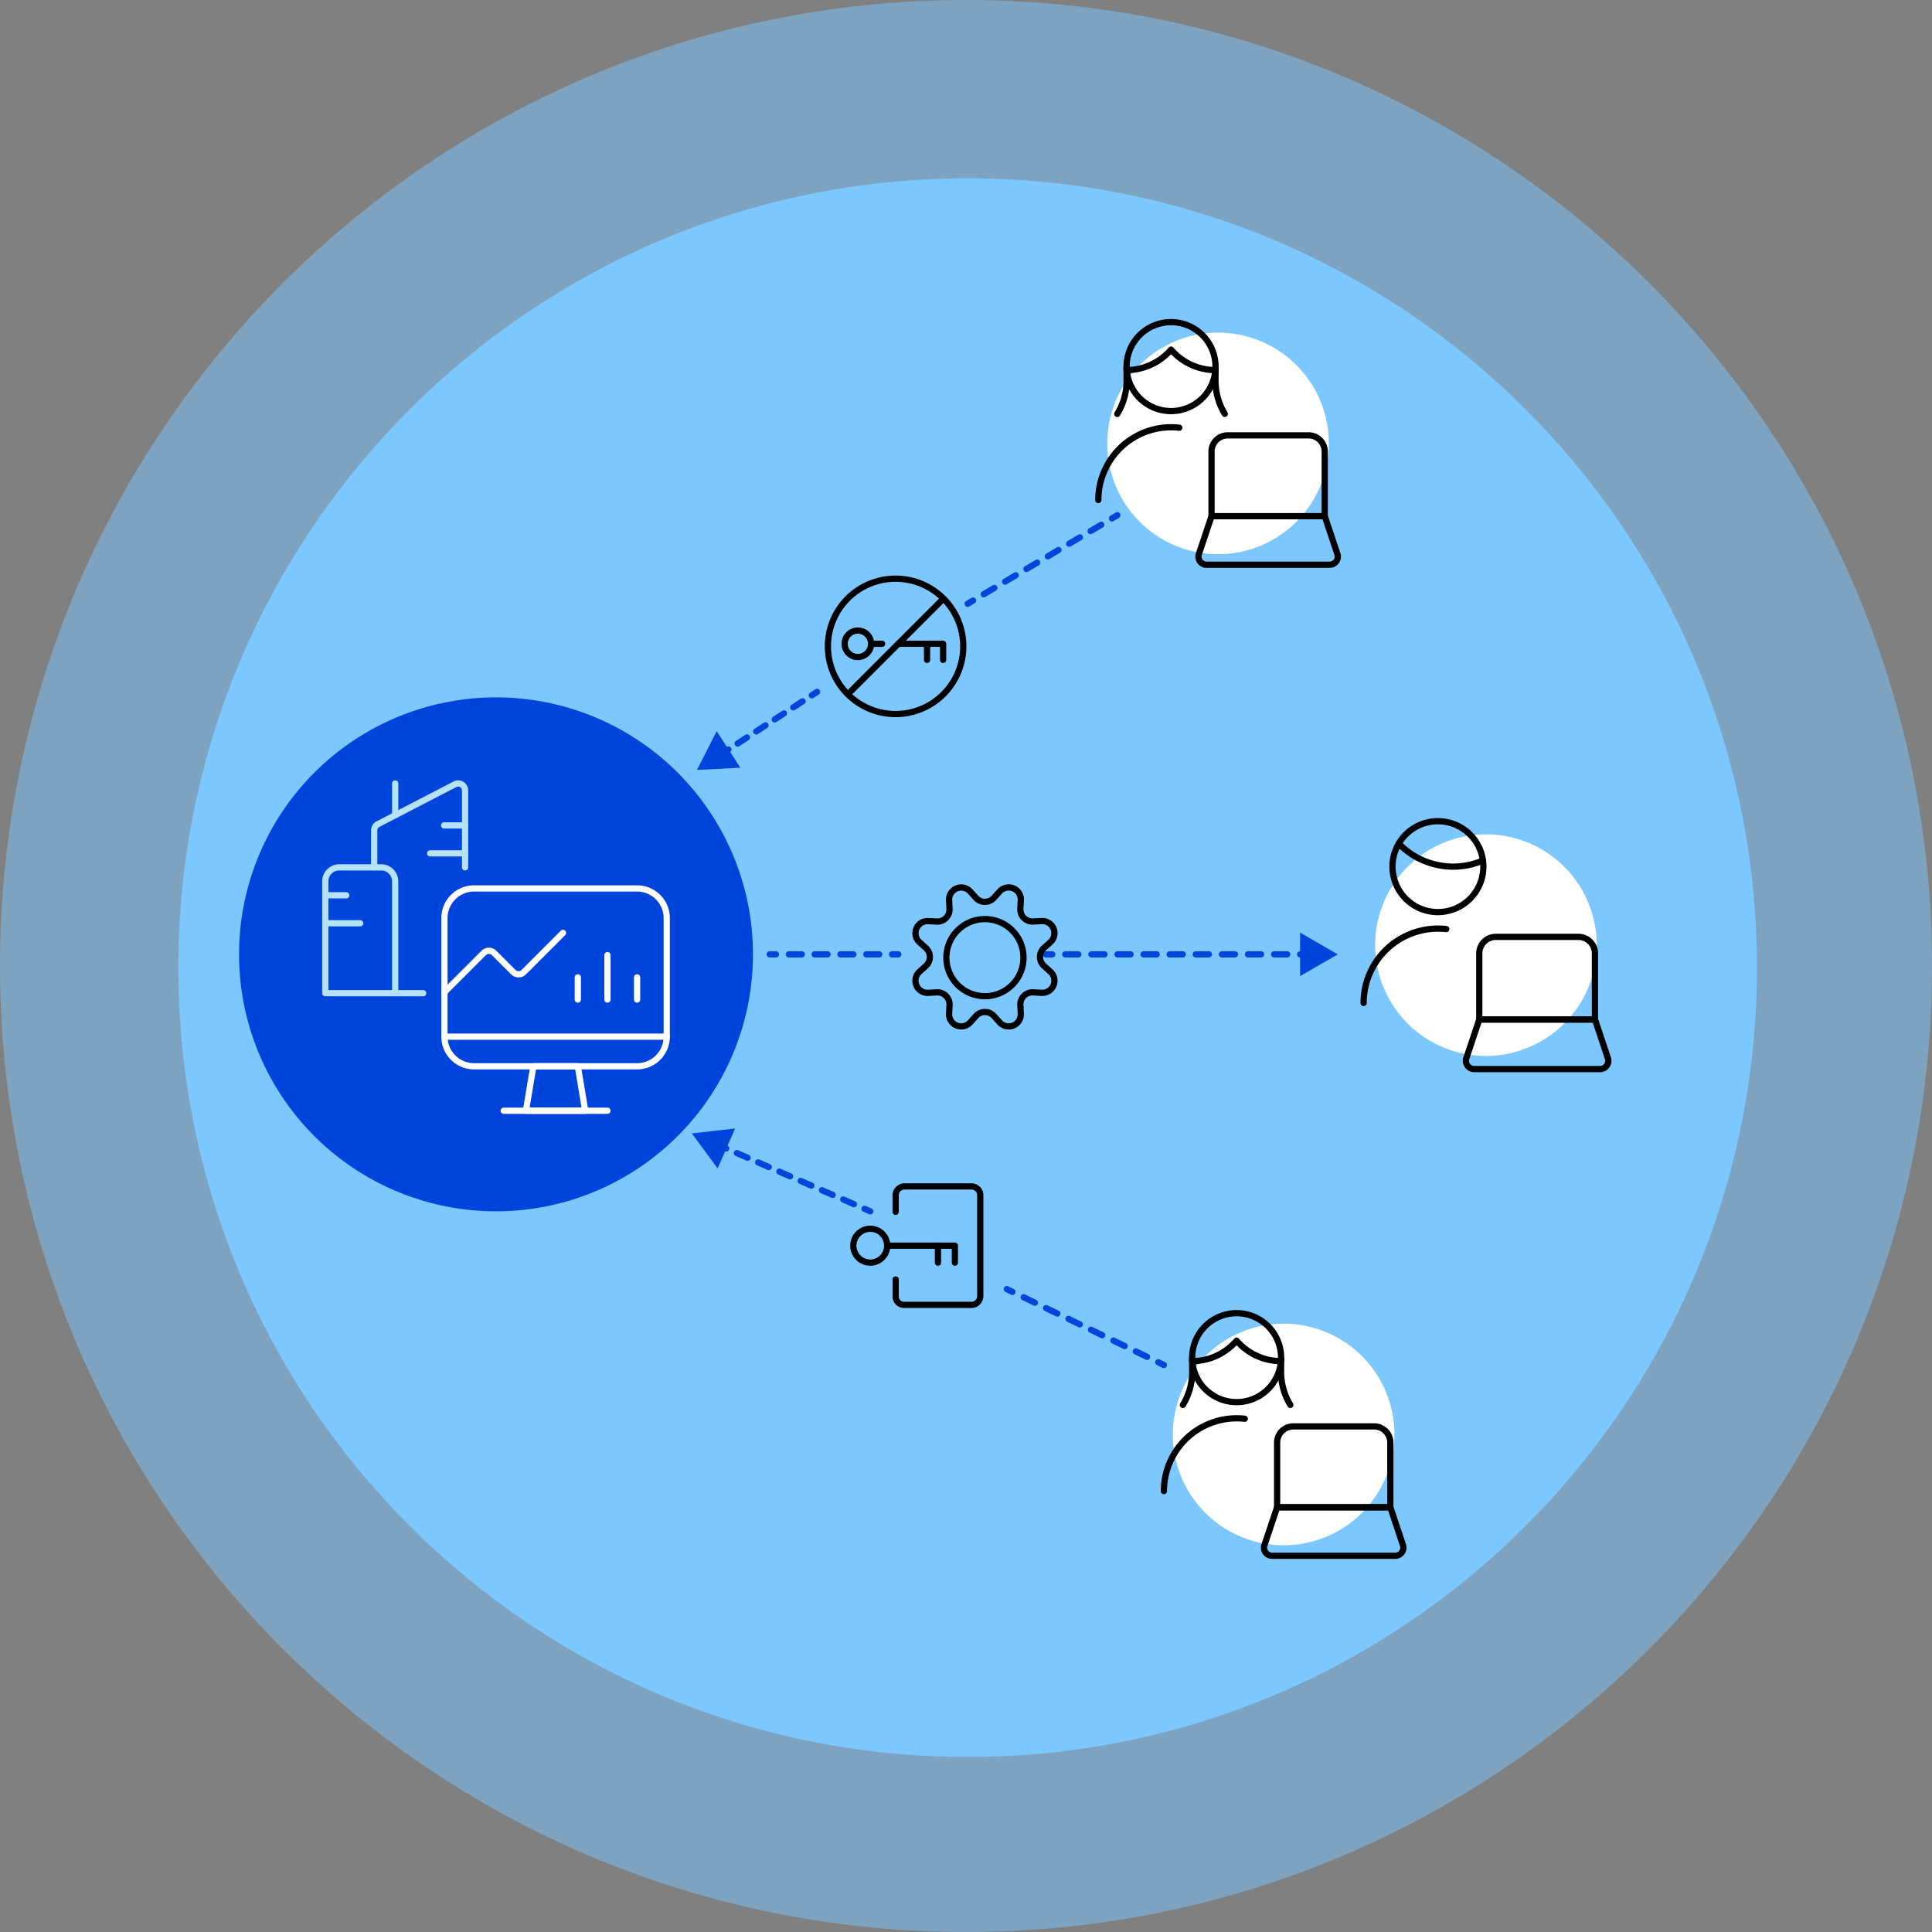
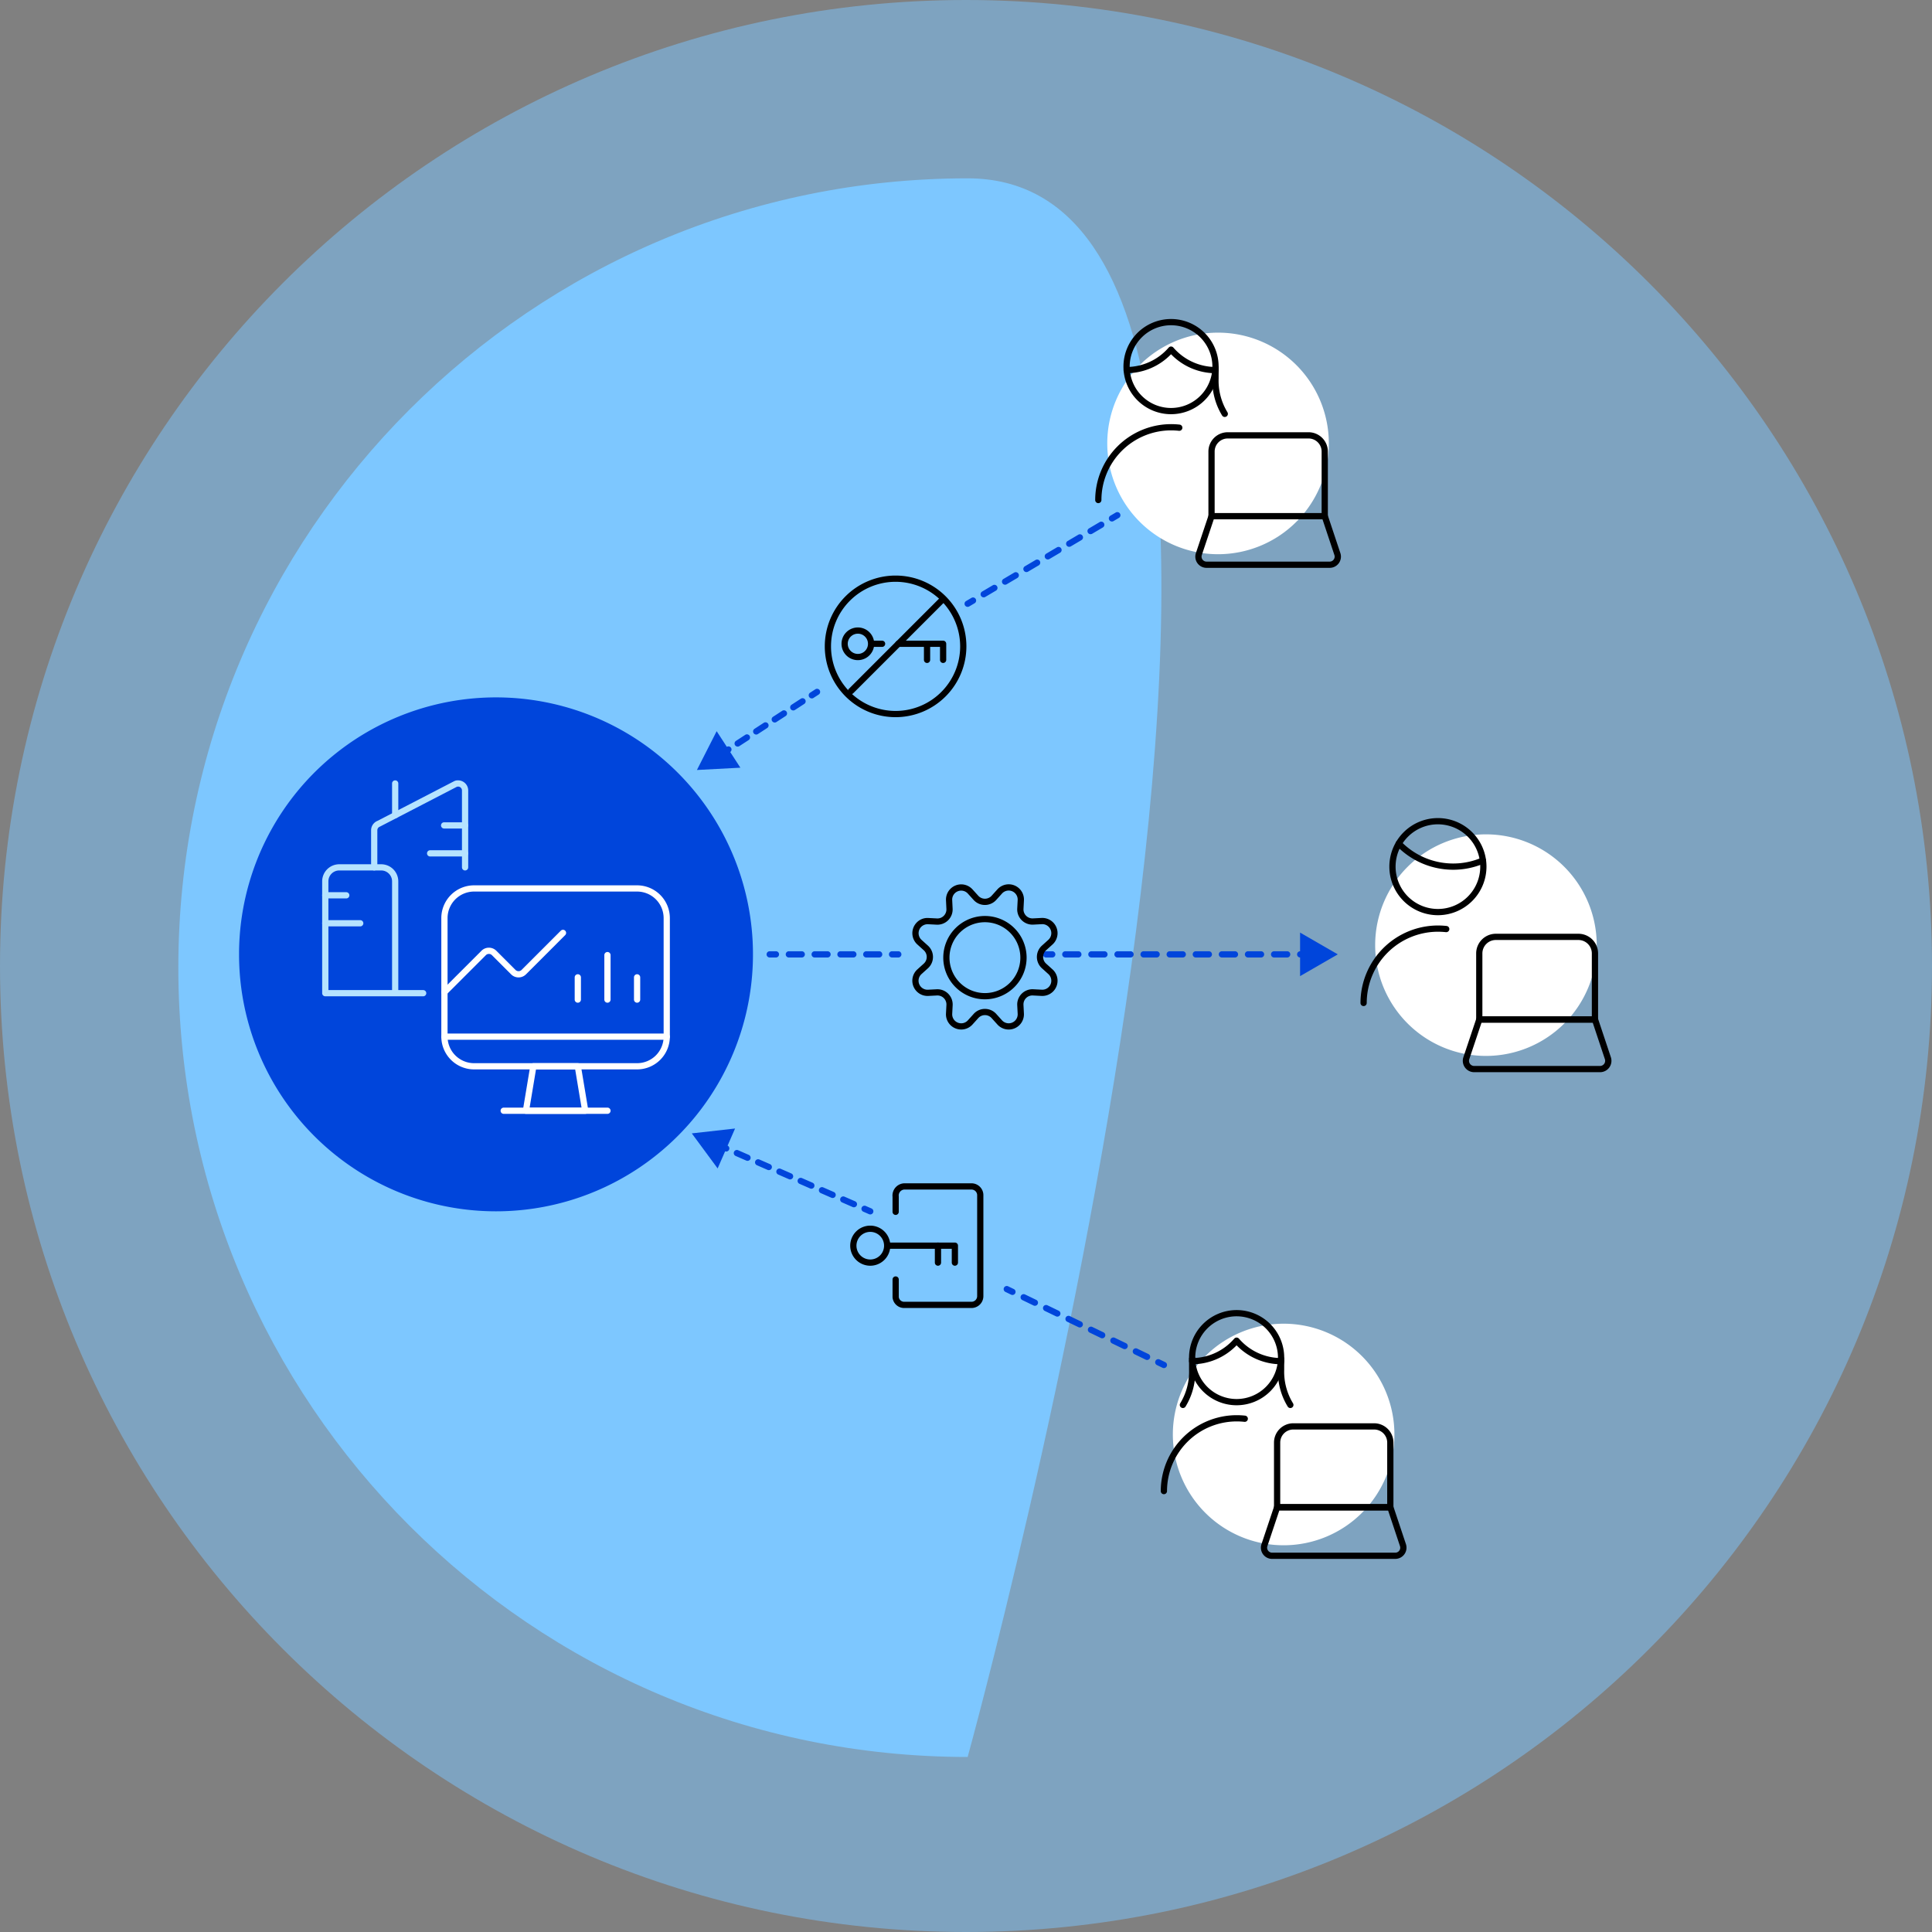
<svg xmlns="http://www.w3.org/2000/svg" width="520" height="520" viewBox="0 0 520 520">
  <rect x="0" y="0" width="520" height="520" fill="#808080" stroke="none" />
  <defs>
    <clipPath id="clip-path">
      <rect id="사각형_16" data-name="사각형 16" width="424.89" height="424.89" fill="#fff" />
    </clipPath>
  </defs>
  <g id="그룹_193" data-name="그룹 193" transform="translate(-976 -3660)">
    <path id="패스_222" data-name="패스 222" d="M260,520c143.594,0,260-116.406,260-260S403.594,0,260,0,0,116.406,0,260,116.406,520,260,520Z" transform="translate(976 3660)" fill="#7dc7ff" opacity="0.5" style="mix-blend-mode: multiply;isolation: isolate" />
    <g id="manage-onboarding-offboarding-illo-506x506" transform="translate(1024 3708)" clip-path="url(#clip-path)">
-       <path id="패스_280" data-name="패스 280" d="M212.445,424.89c117.33,0,212.445-95.115,212.445-212.445S329.775,0,212.445,0,0,95.115,0,212.445,95.115,424.89,212.445,424.89Z" fill="#7dc7ff" />
+       <path id="패스_280" data-name="패스 280" d="M212.445,424.89S329.775,0,212.445,0,0,95.115,0,212.445,95.115,424.89,212.445,424.89Z" fill="#7dc7ff" />
      <path id="패스_281" data-name="패스 281" d="M413.559,269.973a29.817,29.817,0,1,0-29.817-29.817A29.817,29.817,0,0,0,413.559,269.973Z" transform="translate(-61.614 -33.772)" fill="#fff" />
      <path id="패스_282" data-name="패스 282" d="M379.875,261.254a.839.839,0,0,1-.839-.839,20.879,20.879,0,0,1,20.855-20.855,21.624,21.624,0,0,1,2.316.127.84.84,0,0,1-.184,1.67,19.752,19.752,0,0,0-2.133-.118,19.2,19.2,0,0,0-19.175,19.176A.839.839,0,0,1,379.875,261.254Z" transform="translate(-60.859 -38.464)" />
      <path id="패스_283" data-name="패스 283" d="M405.775,220.182h-.016a21.252,21.252,0,0,1-15.219-6.466.839.839,0,1,1,1.208-1.166A19.565,19.565,0,0,0,405.76,218.5h.014a19.345,19.345,0,0,0,7.7-1.587.84.84,0,0,1,.664,1.543A21.034,21.034,0,0,1,405.775,220.182Z" transform="translate(-62.668 -34.086)" />
      <path id="패스_284" data-name="패스 284" d="M401.362,231.262a13.071,13.071,0,1,1,13.071-13.071A13.086,13.086,0,0,1,401.362,231.262Zm0-24.463a11.392,11.392,0,1,0,11.392,11.392A11.405,11.405,0,0,0,401.362,206.8Z" transform="translate(-62.345 -32.934)" />
      <path id="패스_285" data-name="패스 285" d="M448.1,266.128H416.965a.84.84,0,0,1-.839-.839V247.5a5.294,5.294,0,0,1,5.288-5.288h22.239a5.294,5.294,0,0,1,5.288,5.288v17.792A.84.84,0,0,1,448.1,266.128Zm-30.3-1.679h29.457V247.5a3.613,3.613,0,0,0-3.609-3.609H421.414A3.613,3.613,0,0,0,417.8,247.5Z" transform="translate(-66.814 -38.89)" />
      <path id="패스_286" data-name="패스 286" d="M448.776,283.726H414.9a3.064,3.064,0,0,1-2.905-4.033l3.488-10.417a.838.838,0,0,1,.8-.573h31.136a.839.839,0,0,1,.8.573l3.473,10.417a3.066,3.066,0,0,1-2.905,4.033Zm-31.894-13.344-3.3,9.843a1.415,1.415,0,0,0-.071.437,1.388,1.388,0,0,0,1.384,1.384h33.874a1.41,1.41,0,0,0,.433-.07,1.39,1.39,0,0,0,.881-1.754l-3.28-9.841Z" transform="translate(-66.125 -43.143)" />
      <path id="패스_287" data-name="패스 287" d="M348.69,426.875a29.817,29.817,0,1,0-29.817-29.817A29.817,29.817,0,0,0,348.69,426.875Z" transform="translate(-51.199 -58.965)" fill="#fff" />
      <path id="패스_288" data-name="패스 288" d="M315.842,417.843A.84.84,0,0,1,315,417a20.451,20.451,0,0,1,20.428-20.428,21.017,21.017,0,0,1,2.268.123.839.839,0,0,1-.182,1.669,19.566,19.566,0,0,0-2.086-.113A18.77,18.77,0,0,0,316.682,417,.84.84,0,0,1,315.842,417.843Z" transform="translate(-50.577 -63.675)" />
      <path id="패스_289" data-name="패스 289" d="M321.934,391.59a.84.84,0,0,1-.716-1.277,16.274,16.274,0,0,0,2.37-9.031v-2.93a.839.839,0,1,1,1.679,0v2.9a17.924,17.924,0,0,1-2.615,9.932A.84.84,0,0,1,321.934,391.59Z" transform="translate(-51.556 -60.614)" />
      <path id="패스_290" data-name="패스 290" d="M355.909,391.59a.838.838,0,0,1-.718-.4,17.92,17.92,0,0,1-2.618-9.961v-2.873a.839.839,0,1,1,1.679,0v2.9a16.271,16.271,0,0,0,2.372,9.058.84.84,0,0,1-.715,1.277Z" transform="translate(-56.608 -60.614)" />
      <path id="패스_291" data-name="패스 291" d="M348.811,378.877H348.8a16.748,16.748,0,0,1-11.928-5.108,16.76,16.76,0,0,1-11.93,5.108h-.006a.839.839,0,0,1-.006-1.679,15.075,15.075,0,0,0,11.306-5.222.839.839,0,0,1,1.271,0,15.067,15.067,0,0,0,11.3,5.222.839.839,0,0,1-.005,1.679Z" transform="translate(-52.038 -59.678)" />
      <path id="패스_292" data-name="패스 292" d="M336.871,388.49a12.81,12.81,0,1,1,12.811-12.811A12.824,12.824,0,0,1,336.871,388.49Zm0-23.942A11.131,11.131,0,1,0,348,375.679,11.144,11.144,0,0,0,336.871,364.548Z" transform="translate(-52.032 -58.263)" />
      <path id="패스_293" data-name="패스 293" d="M382.613,422.613H352.142a.839.839,0,0,1-.839-.839V404.361a5.2,5.2,0,0,1,5.192-5.193H378.26a5.2,5.2,0,0,1,5.193,5.193v17.412A.839.839,0,0,1,382.613,422.613Zm-29.631-1.679h28.792V404.361a3.517,3.517,0,0,0-3.513-3.514H356.495a3.517,3.517,0,0,0-3.513,3.514Z" transform="translate(-56.406 -64.091)" />
      <path id="패스_294" data-name="패스 294" d="M350.118,439.835a3.015,3.015,0,0,1-2.86-3.968l3.413-10.2a.841.841,0,0,1,.8-.573h30.471a.841.841,0,0,1,.8.574l3.4,10.194a3.021,3.021,0,0,1-2.86,3.97Zm1.953-13.059-3.221,9.622a1.338,1.338,0,0,0,1.268,1.759h33.153a1.362,1.362,0,0,0,.418-.068,1.339,1.339,0,0,0,.851-1.693l-3.207-9.619Z" transform="translate(-55.732 -68.254)" />
      <path id="패스_295" data-name="패스 295" d="M327.662,109.111a29.817,29.817,0,1,0-29.817-29.817A29.817,29.817,0,0,0,327.662,109.111Z" transform="translate(-47.823 -7.944)" fill="#fff" />
      <path id="패스_296" data-name="패스 296" d="M294.815,100.078a.839.839,0,0,1-.839-.839A20.451,20.451,0,0,1,314.4,78.811a20.865,20.865,0,0,1,2.268.124.84.84,0,1,1-.184,1.669,19.159,19.159,0,0,0-2.084-.114,18.77,18.77,0,0,0-18.749,18.749A.839.839,0,0,1,294.815,100.078Z" transform="translate(-47.201 -12.654)" />
-       <path id="패스_297" data-name="패스 297" d="M300.906,73.825a.839.839,0,0,1-.716-1.276,16.268,16.268,0,0,0,2.371-9.031v-2.93a.839.839,0,1,1,1.679,0v2.9a17.925,17.925,0,0,1-2.616,9.932A.839.839,0,0,1,300.906,73.825Z" transform="translate(-48.179 -9.593)" />
      <path id="패스_298" data-name="패스 298" d="M334.882,73.825a.839.839,0,0,1-.718-.4,17.911,17.911,0,0,1-2.618-9.961V60.588a.839.839,0,0,1,1.679,0v2.9a16.276,16.276,0,0,0,2.373,9.058.839.839,0,0,1-.715,1.276Z" transform="translate(-53.232 -9.593)" />
      <path id="패스_299" data-name="패스 299" d="M303.913,61.112a.839.839,0,0,1-.005-1.679,15.076,15.076,0,0,0,11.306-5.223.839.839,0,0,1,1.271,0,15.064,15.064,0,0,0,11.3,5.223.839.839,0,0,1-.006,1.679h-.006A16.74,16.74,0,0,1,315.85,56a16.758,16.758,0,0,1-11.931,5.109Z" transform="translate(-48.662 -8.657)" />
      <path id="패스_300" data-name="패스 300" d="M315.844,70.725a12.81,12.81,0,1,1,12.81-12.81A12.825,12.825,0,0,1,315.844,70.725Zm0-23.942a11.132,11.132,0,1,0,11.131,11.132A11.145,11.145,0,0,0,315.844,46.783Z" transform="translate(-48.656 -7.242)" />
      <path id="패스_301" data-name="패스 301" d="M361.586,104.848H331.114a.84.84,0,0,1-.839-.839V86.6a5.2,5.2,0,0,1,5.193-5.192h21.765a5.2,5.2,0,0,1,5.193,5.192v17.412A.84.84,0,0,1,361.586,104.848Zm-29.632-1.679h28.793V86.6a3.518,3.518,0,0,0-3.514-3.513H335.468a3.518,3.518,0,0,0-3.514,3.513Z" transform="translate(-53.03 -13.07)" />
      <path id="패스_302" data-name="패스 302" d="M329.091,122.07a3.018,3.018,0,0,1-2.86-3.968l3.414-10.2a.838.838,0,0,1,.8-.572h30.472a.839.839,0,0,1,.8.573l3.4,10.195a3.018,3.018,0,0,1-2.86,3.97Zm1.954-13.059-3.221,9.622a1.32,1.32,0,0,0-.068.421,1.338,1.338,0,0,0,1.336,1.337h33.152a1.366,1.366,0,0,0,.418-.068,1.343,1.343,0,0,0,.851-1.693l-3.207-9.619Z" transform="translate(-52.356 -17.233)" />
      <path id="패스_303" data-name="패스 303" d="M279.721,249.5h-1.679a.839.839,0,1,1,0-1.679h1.679a.839.839,0,0,1,0,1.679Z" transform="translate(-44.508 -39.79)" fill="#0045db" />
      <path id="패스_304" data-name="패스 304" d="M343.942,249.5h-3.513a.839.839,0,0,1,0-1.679h3.513a.839.839,0,1,1,0,1.679Zm-7.025,0H333.4a.839.839,0,1,1,0-1.679h3.513a.839.839,0,0,1,0,1.679Zm-7.025,0h-3.513a.839.839,0,1,1,0-1.679h3.513a.839.839,0,0,1,0,1.679Zm-7.025,0h-3.513a.839.839,0,1,1,0-1.679h3.513a.839.839,0,1,1,0,1.679Zm-7.025,0h-3.513a.839.839,0,1,1,0-1.679h3.513a.839.839,0,1,1,0,1.679Zm-7.025,0H305.3a.839.839,0,1,1,0-1.679h3.513a.839.839,0,0,1,0,1.679Zm-7.025,0h-3.513a.839.839,0,1,1,0-1.679h3.513a.839.839,0,0,1,0,1.679Zm-7.025,0h-3.513a.839.839,0,1,1,0-1.679h3.513a.839.839,0,1,1,0,1.679Zm-7.025,0h-3.513a.839.839,0,0,1,0-1.679h3.513a.839.839,0,1,1,0,1.679Z" transform="translate(-45.501 -39.79)" fill="#0045db" />
      <path id="패스_305" data-name="패스 305" d="M361.226,249.5h-1.679a.839.839,0,0,1,0-1.679h1.679a.839.839,0,1,1,0,1.679Z" transform="translate(-57.595 -39.79)" fill="#0045db" />
      <path id="패스_306" data-name="패스 306" d="M359.666,253.556l10.148-5.86-10.148-5.86Z" transform="translate(-57.749 -38.83)" fill="#0045db" />
      <path id="패스_307" data-name="패스 307" d="M191.129,249.5H189.45a.839.839,0,1,1,0-1.679h1.679a.839.839,0,1,1,0,1.679Z" transform="translate(-30.284 -39.79)" fill="#0045db" />
      <path id="패스_308" data-name="패스 308" d="M219.9,249.5h-3.473a.839.839,0,0,1,0-1.679H219.9a.839.839,0,1,1,0,1.679Zm-6.945,0h-3.473a.839.839,0,1,1,0-1.679h3.473a.839.839,0,1,1,0,1.679Zm-6.945,0h-3.473a.839.839,0,1,1,0-1.679H206a.839.839,0,0,1,0,1.679Zm-6.946,0h-3.472a.839.839,0,0,1,0-1.679h3.472a.839.839,0,1,1,0,1.679Z" transform="translate(-31.269 -39.79)" fill="#0045db" />
      <path id="패스_309" data-name="패스 309" d="M230.361,249.5h-1.679a.839.839,0,1,1,0-1.679h1.679a.839.839,0,1,1,0,1.679Z" transform="translate(-36.583 -39.79)" fill="#0045db" />
      <path id="패스_310" data-name="패스 310" d="M252.92,136.913a.839.839,0,0,1-.428-1.561l1.446-.855a.839.839,0,1,1,.854,1.445l-1.445.855A.84.84,0,0,1,252.92,136.913Z" transform="translate(-40.474 -21.576)" fill="#0045db" />
      <path id="패스_311" data-name="패스 311" d="M258.068,130.451a.839.839,0,0,1-.428-1.561l2.876-1.7a.839.839,0,0,1,.855,1.445l-2.877,1.7A.832.832,0,0,1,258.068,130.451Zm5.753-3.4a.839.839,0,0,1-.428-1.561l2.876-1.7a.839.839,0,1,1,.855,1.444l-2.877,1.7A.837.837,0,0,1,263.821,127.049Zm5.753-3.4a.839.839,0,0,1-.428-1.561l2.876-1.7a.839.839,0,1,1,.855,1.444l-2.877,1.7A.831.831,0,0,1,269.574,123.646Zm5.753-3.4a.839.839,0,0,1-.428-1.562l2.876-1.7a.839.839,0,0,1,.855,1.445l-2.877,1.7A.83.83,0,0,1,275.326,120.245Zm5.753-3.4a.839.839,0,0,1-.428-1.561l2.876-1.7a.839.839,0,0,1,.855,1.445l-2.877,1.7A.832.832,0,0,1,281.079,116.842Zm5.753-3.4a.839.839,0,0,1-.428-1.561l2.876-1.7a.839.839,0,1,1,.855,1.444l-2.876,1.7A.842.842,0,0,1,286.832,113.439Z" transform="translate(-41.301 -17.671)" fill="#0045db" />
      <path id="패스_312" data-name="패스 312" d="M299.186,109.548a.84.84,0,0,1-.429-1.562l1.446-.855a.839.839,0,1,1,.855,1.444l-1.445.855A.832.832,0,0,1,299.186,109.548Z" transform="translate(-47.903 -17.182)" fill="#0045db" />
      <path id="패스_313" data-name="패스 313" d="M174.533,184.73a.84.84,0,0,1-.458-1.544l1.408-.914a.839.839,0,0,1,.915,1.408l-1.408.915A.837.837,0,0,1,174.533,184.73Z" transform="translate(-27.889 -29.244)" fill="#0045db" />
      <path id="패스_314" data-name="패스 314" d="M179.181,179.713a.84.84,0,0,1-.458-1.544l2.494-1.622a.84.84,0,1,1,.915,1.409l-2.494,1.621A.831.831,0,0,1,179.181,179.713Zm4.989-3.243a.84.84,0,0,1-.458-1.544l2.494-1.621a.84.84,0,0,1,.915,1.409l-2.495,1.621A.829.829,0,0,1,184.17,176.47Zm4.988-3.243a.84.84,0,0,1-.458-1.544l2.495-1.621a.84.84,0,0,1,.914,1.409l-2.494,1.621A.836.836,0,0,1,189.158,173.228Zm4.989-3.242a.84.84,0,0,1-.458-1.544l2.494-1.622a.84.84,0,0,1,.915,1.409L194.6,169.85A.836.836,0,0,1,194.147,169.986Z" transform="translate(-28.635 -26.763)" fill="#0045db" />
      <path id="패스_315" data-name="패스 315" d="M202.952,166.259a.84.84,0,0,1-.459-1.543l1.408-.916a.839.839,0,1,1,.916,1.407l-1.408.915A.825.825,0,0,1,202.952,166.259Z" transform="translate(-32.451 -26.278)" fill="#0045db" />
      <path id="패스_316" data-name="패스 316" d="M177.972,187.086l-11.7.617,5.314-10.443Z" transform="translate(-26.697 -28.461)" fill="#0045db" />
      <path id="패스_317" data-name="패스 317" d="M266.994,357.566a.842.842,0,0,1-.364-.083l-1.513-.73a.839.839,0,1,1,.729-1.511l1.513.729a.839.839,0,0,1-.365,1.595Z" transform="translate(-42.491 -57.025)" fill="#0045db" />
      <path id="패스_318" data-name="패스 318" d="M304.091,375.478a.842.842,0,0,1-.364-.083l-3.019-1.458a.839.839,0,0,1,.73-1.512l3.019,1.458a.839.839,0,0,1-.366,1.595Zm-6.038-2.915a.832.832,0,0,1-.364-.084l-3.019-1.458a.839.839,0,0,1,.73-1.512l3.019,1.458a.84.84,0,0,1-.366,1.6Zm-6.038-2.916a.842.842,0,0,1-.364-.083l-3.019-1.458a.839.839,0,1,1,.729-1.512l3.019,1.458a.839.839,0,0,1-.365,1.595Zm-6.039-2.915a.844.844,0,0,1-.364-.084l-3.019-1.457a.839.839,0,0,1,.729-1.512l3.019,1.457a.84.84,0,0,1-.365,1.6Zm-6.038-2.916a.838.838,0,0,1-.365-.084l-3.019-1.457a.839.839,0,0,1,.729-1.512l3.019,1.458a.839.839,0,0,1-.365,1.595ZM273.9,360.9a.843.843,0,0,1-.364-.083l-3.019-1.458a.839.839,0,1,1,.73-1.511l3.019,1.457a.839.839,0,0,1-.365,1.595Z" transform="translate(-43.358 -57.443)" fill="#0045db" />
      <path id="패스_319" data-name="패스 319" d="M315.552,381.013a.843.843,0,0,1-.364-.083l-1.512-.73a.839.839,0,0,1,.73-1.512l1.512.73a.839.839,0,0,1-.366,1.595Z" transform="translate(-50.288 -60.789)" fill="#0045db" />
      <path id="패스_320" data-name="패스 320" d="M175.217,311.59a.837.837,0,0,1-.336-.071l-1.539-.672a.839.839,0,1,1,.672-1.538l1.539.672a.839.839,0,0,1-.337,1.608Z" transform="translate(-27.751 -49.652)" fill="#0045db" />
      <path id="패스_321" data-name="패스 321" d="M210.424,326.965a.831.831,0,0,1-.335-.07l-2.864-1.251a.839.839,0,0,1,.672-1.538l2.864,1.251a.839.839,0,0,1-.337,1.608Zm-5.727-2.5a.82.82,0,0,1-.335-.07l-2.864-1.25a.839.839,0,1,1,.672-1.538l2.864,1.25a.839.839,0,0,1-.337,1.608Zm-5.727-2.5a.837.837,0,0,1-.336-.071l-2.863-1.252a.839.839,0,1,1,.672-1.538l2.863,1.252a.839.839,0,0,1-.337,1.608Zm-5.727-2.5a.819.819,0,0,1-.335-.071l-2.864-1.251a.839.839,0,1,1,.672-1.538l2.863,1.251a.839.839,0,0,1-.337,1.608Zm-5.727-2.5a.837.837,0,0,1-.336-.071l-2.863-1.252a.839.839,0,1,1,.672-1.538l2.863,1.252a.839.839,0,0,1-.337,1.608Zm-5.727-2.5a.82.82,0,0,1-.335-.07l-2.864-1.251a.839.839,0,1,1,.672-1.538l2.863,1.251a.839.839,0,0,1-.337,1.608Z" transform="translate(-28.594 -50.02)" fill="#0045db" />
      <path id="패스_322" data-name="패스 322" d="M221.4,331.757a.832.832,0,0,1-.335-.07l-1.539-.672a.839.839,0,1,1,.672-1.538l1.538.672a.839.839,0,0,1-.337,1.608Z" transform="translate(-35.167 -52.89)" fill="#0045db" />
      <path id="패스_323" data-name="패스 323" d="M171.588,315.4l-6.955-9.432,11.646-1.309Z" transform="translate(-26.434 -48.917)" fill="#0045db" />
      <path id="패스_324" data-name="패스 324" d="M232.107,355.79a3.128,3.128,0,0,1-3.114-2.9l0-4.772a.839.839,0,1,1,1.679,0v4.707a1.447,1.447,0,0,0,1.445,1.286h18.212a1.523,1.523,0,0,0,1.438-1.573V325.514a1.538,1.538,0,0,0-.406-1.122,1.519,1.519,0,0,0-1.06-.484H232.107a1.615,1.615,0,0,0-1.452,1.723l.008.084a.793.793,0,0,1,.006.1V329.9a.839.839,0,1,1-1.679,0v-4.042c0-.038-.008-.077-.01-.115a3.3,3.3,0,0,1,3.071-3.514l18.275,0a.665.665,0,0,1,.071,0,3.2,3.2,0,0,1,3.045,3.312v26.967a3.2,3.2,0,0,1-3.087,3.279Z" transform="translate(-36.764 -51.738)" />
      <path id="패스_325" data-name="패스 325" d="M245.34,347.461a.839.839,0,0,1-.839-.839V342.9H227.12a.839.839,0,1,1,0-1.679H245.34a.839.839,0,0,1,.839.839v4.556A.839.839,0,0,1,245.34,347.461Z" transform="translate(-36.332 -54.788)" />
      <path id="패스_326" data-name="패스 326" d="M243.4,347.461a.839.839,0,0,1-.839-.839v-4.556a.839.839,0,0,1,1.679,0v4.556A.839.839,0,0,1,243.4,347.461Z" transform="translate(-38.946 -54.788)" />
      <path id="패스_327" data-name="패스 327" d="M220.823,346.589a5.395,5.395,0,1,1,5.394-5.4A5.4,5.4,0,0,1,220.823,346.589Zm0-9.11a3.716,3.716,0,1,0,3.715,3.715A3.72,3.72,0,0,0,220.823,337.479Z" transform="translate(-34.59 -53.917)" />
      <path id="패스_328" data-name="패스 328" d="M242.746,154.245a.839.839,0,0,1-.839-.839v-3.489H230.682a.839.839,0,0,1,0-1.679h12.064a.839.839,0,0,1,.839.839v4.328A.839.839,0,0,1,242.746,154.245Z" transform="translate(-36.904 -23.801)" />
      <path id="패스_329" data-name="패스 329" d="M225.063,149.917h-2.188a.839.839,0,1,1,0-1.679h2.188a.839.839,0,1,1,0,1.679Z" transform="translate(-35.65 -23.801)" />
      <path id="패스_330" data-name="패스 330" d="M239.9,154.245a.839.839,0,0,1-.839-.839v-4.328a.839.839,0,1,1,1.679,0v4.328A.839.839,0,0,1,239.9,154.245Z" transform="translate(-38.384 -23.801)" />
      <path id="패스_331" data-name="패스 331" d="M217.036,152.8a4.4,4.4,0,1,1,4.4-4.4A4.407,4.407,0,0,1,217.036,152.8Zm0-7.123a2.722,2.722,0,1,0,2.722,2.721A2.725,2.725,0,0,0,217.036,145.675Z" transform="translate(-34.141 -23.12)" />
      <path id="패스_332" data-name="패스 332" d="M226.329,165.477a19.058,19.058,0,1,1,19.058-19.059A19.08,19.08,0,0,1,226.329,165.477Zm0-36.437a17.379,17.379,0,1,0,17.379,17.379A17.4,17.4,0,0,0,226.329,129.04Z" transform="translate(-33.28 -20.449)" />
      <path id="패스_333" data-name="패스 333" d="M215.531,160.418a.839.839,0,0,1-.593-1.433l24.312-24.311a.839.839,0,0,1,1.187,1.187l-24.312,24.311A.837.837,0,0,1,215.531,160.418Z" transform="translate(-34.471 -21.584)" />
      <path id="패스_334" data-name="패스 334" d="M261.279,265.444a4.082,4.082,0,0,1-3.033-1.345l-1.566-1.735a2.412,2.412,0,0,0-3.589,0l-1.565,1.735a4.075,4.075,0,0,1-2.841,1.339,4.147,4.147,0,0,1-2.951-1.064,4.084,4.084,0,0,1-1.336-3.221l.12-2.333a2.421,2.421,0,0,0-2.292-2.541,2.075,2.075,0,0,0-.251,0l-2.334.12a4.1,4.1,0,0,1-2.951-7.135l1.733-1.564a2.424,2.424,0,0,0,0-3.59l-1.734-1.564a4.1,4.1,0,0,1-.276-5.79,4.031,4.031,0,0,1,3.221-1.336l2.333.12a2.361,2.361,0,0,0,1.747-.622,2.408,2.408,0,0,0,.8-1.675c0-.084,0-.169,0-.253l-.112-2.333a4.1,4.1,0,0,1,7.124-2.95l1.566,1.73h0a2.421,2.421,0,0,0,3.417.174,2.448,2.448,0,0,0,.175-.175l1.563-1.733a4.1,4.1,0,0,1,7.135,2.956l-.121,2.329a2.424,2.424,0,0,0,2.294,2.542,2,2,0,0,0,.246,0l2.329-.12a4.1,4.1,0,0,1,2.951,7.135l-1.733,1.563a2.421,2.421,0,0,0-.174,3.417c.055.06.113.118.173.173l1.734,1.565a4.1,4.1,0,0,1-2.955,7.135l-2.329-.12a2.4,2.4,0,0,0-2.54,2.288,2.511,2.511,0,0,0,0,.252l.119,2.328a4.1,4.1,0,0,1-3.9,4.294C261.412,265.442,261.345,265.444,261.279,265.444Zm-6.4-5.557c.071,0,.142,0,.213.006a4.07,4.07,0,0,1,2.833,1.347l1.564,1.733a2.419,2.419,0,0,0,4.206-1.743l-.119-2.326a3.977,3.977,0,0,1,0-.424,4.117,4.117,0,0,1,4.3-3.879l2.328.12a2.419,2.419,0,0,0,1.745-4.212l-1.733-1.564a3.9,3.9,0,0,1-.295-.294,4.1,4.1,0,0,1,.295-5.789l1.733-1.563a2.419,2.419,0,0,0,0-3.59,2.366,2.366,0,0,0-1.744-.622l-2.328.12c-.139.007-.28.007-.419,0a4.106,4.106,0,0,1-3.884-4.3l.12-2.33a2.419,2.419,0,0,0-4.211-1.744l-1.564,1.734c-.094.1-.191.2-.295.294a4.1,4.1,0,0,1-5.788-.293l-1.563-1.728a2.419,2.419,0,0,0-4.2,1.741l.112,2.33a4.1,4.1,0,0,1-4.3,4.309l-2.329-.12a2.454,2.454,0,0,0-1.9.788,2.424,2.424,0,0,0,.162,3.418l1.731,1.561c.1.092.2.191.293.293a4.1,4.1,0,0,1-.293,5.79l-1.733,1.565a2.418,2.418,0,0,0,1.741,4.211l2.327-.119a4.261,4.261,0,0,1,.427,0,4.1,4.1,0,0,1,3.884,4.3l-.119,2.329a2.406,2.406,0,0,0,.788,1.9,2.45,2.45,0,0,0,1.743.628,2.4,2.4,0,0,0,1.675-.789l1.561-1.73a3.917,3.917,0,0,1,.295-.3A4.073,4.073,0,0,1,254.881,259.887Zm0-2.577A11.215,11.215,0,1,1,266.1,246.095,11.227,11.227,0,0,1,254.885,257.309Zm0-20.751a9.536,9.536,0,1,0,9.536,9.536A9.547,9.547,0,0,0,254.885,236.559Z" transform="translate(-37.787 -36.343)" />
      <path id="패스_335" data-name="패스 335" d="M88.627,304.749a69.162,69.162,0,1,0-69.162-69.161A69.161,69.161,0,0,0,88.627,304.749Z" transform="translate(-3.125 -26.722)" fill="#0045db" />
      <path id="패스_336" data-name="패스 336" d="M127.249,297.35H111.293a.838.838,0,0,1-.829-.977l1.995-11.967a.839.839,0,0,1,.829-.7h11.966a.839.839,0,0,1,.829.7l1.994,11.967a.838.838,0,0,1-.829.977Zm-14.965-1.679h13.974l-1.715-10.288H114Z" transform="translate(-17.735 -45.552)" fill="#fff" />
      <path id="패스_337" data-name="패스 337" d="M132.088,299.639H104.165a.839.839,0,1,1,0-1.679h27.922a.839.839,0,1,1,0,1.679Z" transform="translate(-16.59 -47.841)" fill="#fff" />
      <path id="패스_338" data-name="패스 338" d="M137.014,276.228H93.135a8.828,8.828,0,0,1-8.818-8.817V235.5a8.828,8.828,0,0,1,8.818-8.817h43.878a8.828,8.828,0,0,1,8.818,8.817v31.912A8.828,8.828,0,0,1,137.014,276.228ZM93.135,228.36A7.147,7.147,0,0,0,86,235.5v31.912a7.147,7.147,0,0,0,7.139,7.139h43.878a7.147,7.147,0,0,0,7.139-7.139V235.5a7.147,7.147,0,0,0-7.139-7.139Z" transform="translate(-13.538 -36.396)" fill="#fff" />
      <path id="패스_339" data-name="패스 339" d="M85.157,258.572a.839.839,0,0,1-.593-1.433l10.558-10.555a2.837,2.837,0,0,1,4.007,0l5.158,5.158a1.158,1.158,0,0,0,1.634,0l10.555-10.558a.839.839,0,0,1,1.187,1.187l-10.554,10.558a2.838,2.838,0,0,1-4.009,0l-5.156-5.157a1.157,1.157,0,0,0-1.635,0L85.75,258.326A.838.838,0,0,1,85.157,258.572Z" transform="translate(-13.538 -38.685)" fill="#fff" />
      <path id="패스_340" data-name="패스 340" d="M144.993,275.88H85.157a.839.839,0,1,1,0-1.679h59.836a.839.839,0,1,1,0,1.679Z" transform="translate(-13.538 -44.026)" fill="#fff" />
      <path id="패스_341" data-name="패스 341" d="M127.924,262.855a.84.84,0,0,1-.839-.839v-5.984a.839.839,0,0,1,1.679,0v5.984A.839.839,0,0,1,127.924,262.855Z" transform="translate(-20.405 -40.974)" fill="#fff" />
      <path id="패스_342" data-name="패스 342" d="M146.932,262.855a.84.84,0,0,1-.839-.839v-5.984a.839.839,0,0,1,1.679,0v5.984A.84.84,0,0,1,146.932,262.855Z" transform="translate(-23.457 -40.974)" fill="#fff" />
      <path id="패스_343" data-name="패스 343" d="M137.428,261.711a.839.839,0,0,1-.839-.839V248.9a.839.839,0,0,1,1.679,0v11.967A.839.839,0,0,1,137.428,261.711Z" transform="translate(-21.931 -39.83)" fill="#fff" />
      <path id="패스_344" data-name="패스 344" d="M87.1,217.278a.839.839,0,0,1-.839-.839v-20.7a1.042,1.042,0,0,0-1.042-1.036,1.336,1.336,0,0,0-.325.052L64.251,205.444a.876.876,0,0,1-.092.041,1.046,1.046,0,0,0-.676.972v9.982a.839.839,0,0,1-1.679,0v-9.984a2.735,2.735,0,0,1,1.715-2.523l20.657-10.691a.76.76,0,0,1,.093-.042,2.13,2.13,0,0,1,.953-.172,2.724,2.724,0,0,1,2.721,2.712v20.7A.839.839,0,0,1,87.1,217.278Z" transform="translate(-9.923 -30.992)" fill="#b5e3ff" />
      <path id="패스_345" data-name="패스 345" d="M90.7,208.149H85.058a.839.839,0,0,1,0-1.679H90.7a.839.839,0,0,1,0,1.679Z" transform="translate(-13.522 -33.151)" fill="#b5e3ff" />
      <path id="패스_346" data-name="패스 346" d="M89.983,217.115H80.575a.839.839,0,1,1,0-1.679h9.408a.839.839,0,1,1,0,1.679Z" transform="translate(-12.803 -34.591)" fill="#b5e3ff" />
      <path id="패스_347" data-name="패스 347" d="M52.6,230.563H46.953a.839.839,0,1,1,0-1.679H52.6a.839.839,0,1,1,0,1.679Z" transform="translate(-7.404 -36.75)" fill="#b5e3ff" />
      <path id="패스_348" data-name="패스 348" d="M56.361,239.529H46.953a.839.839,0,0,1,0-1.679h9.408a.839.839,0,0,1,0,1.679Z" transform="translate(-7.404 -38.19)" fill="#b5e3ff" />
      <path id="패스_349" data-name="패스 349" d="M69.368,203.246a.84.84,0,0,1-.839-.839v-8.543a.839.839,0,1,1,1.679,0v8.543A.84.84,0,0,1,69.368,203.246Z" transform="translate(-11.003 -30.992)" fill="#b5e3ff" />
      <path id="패스_350" data-name="패스 350" d="M73.3,255.465H46.953a.839.839,0,0,1-.839-.839v-30.1a4.608,4.608,0,0,1,4.6-4.6H62.006a4.608,4.608,0,0,1,4.6,4.6v29.264H73.3a.839.839,0,0,1,0,1.679Zm-25.5-1.679H64.929V224.521a2.928,2.928,0,0,0-2.924-2.925H50.716a2.928,2.928,0,0,0-2.924,2.925Z" transform="translate(-7.404 -35.31)" fill="#b5e3ff" />
    </g>
  </g>
</svg>